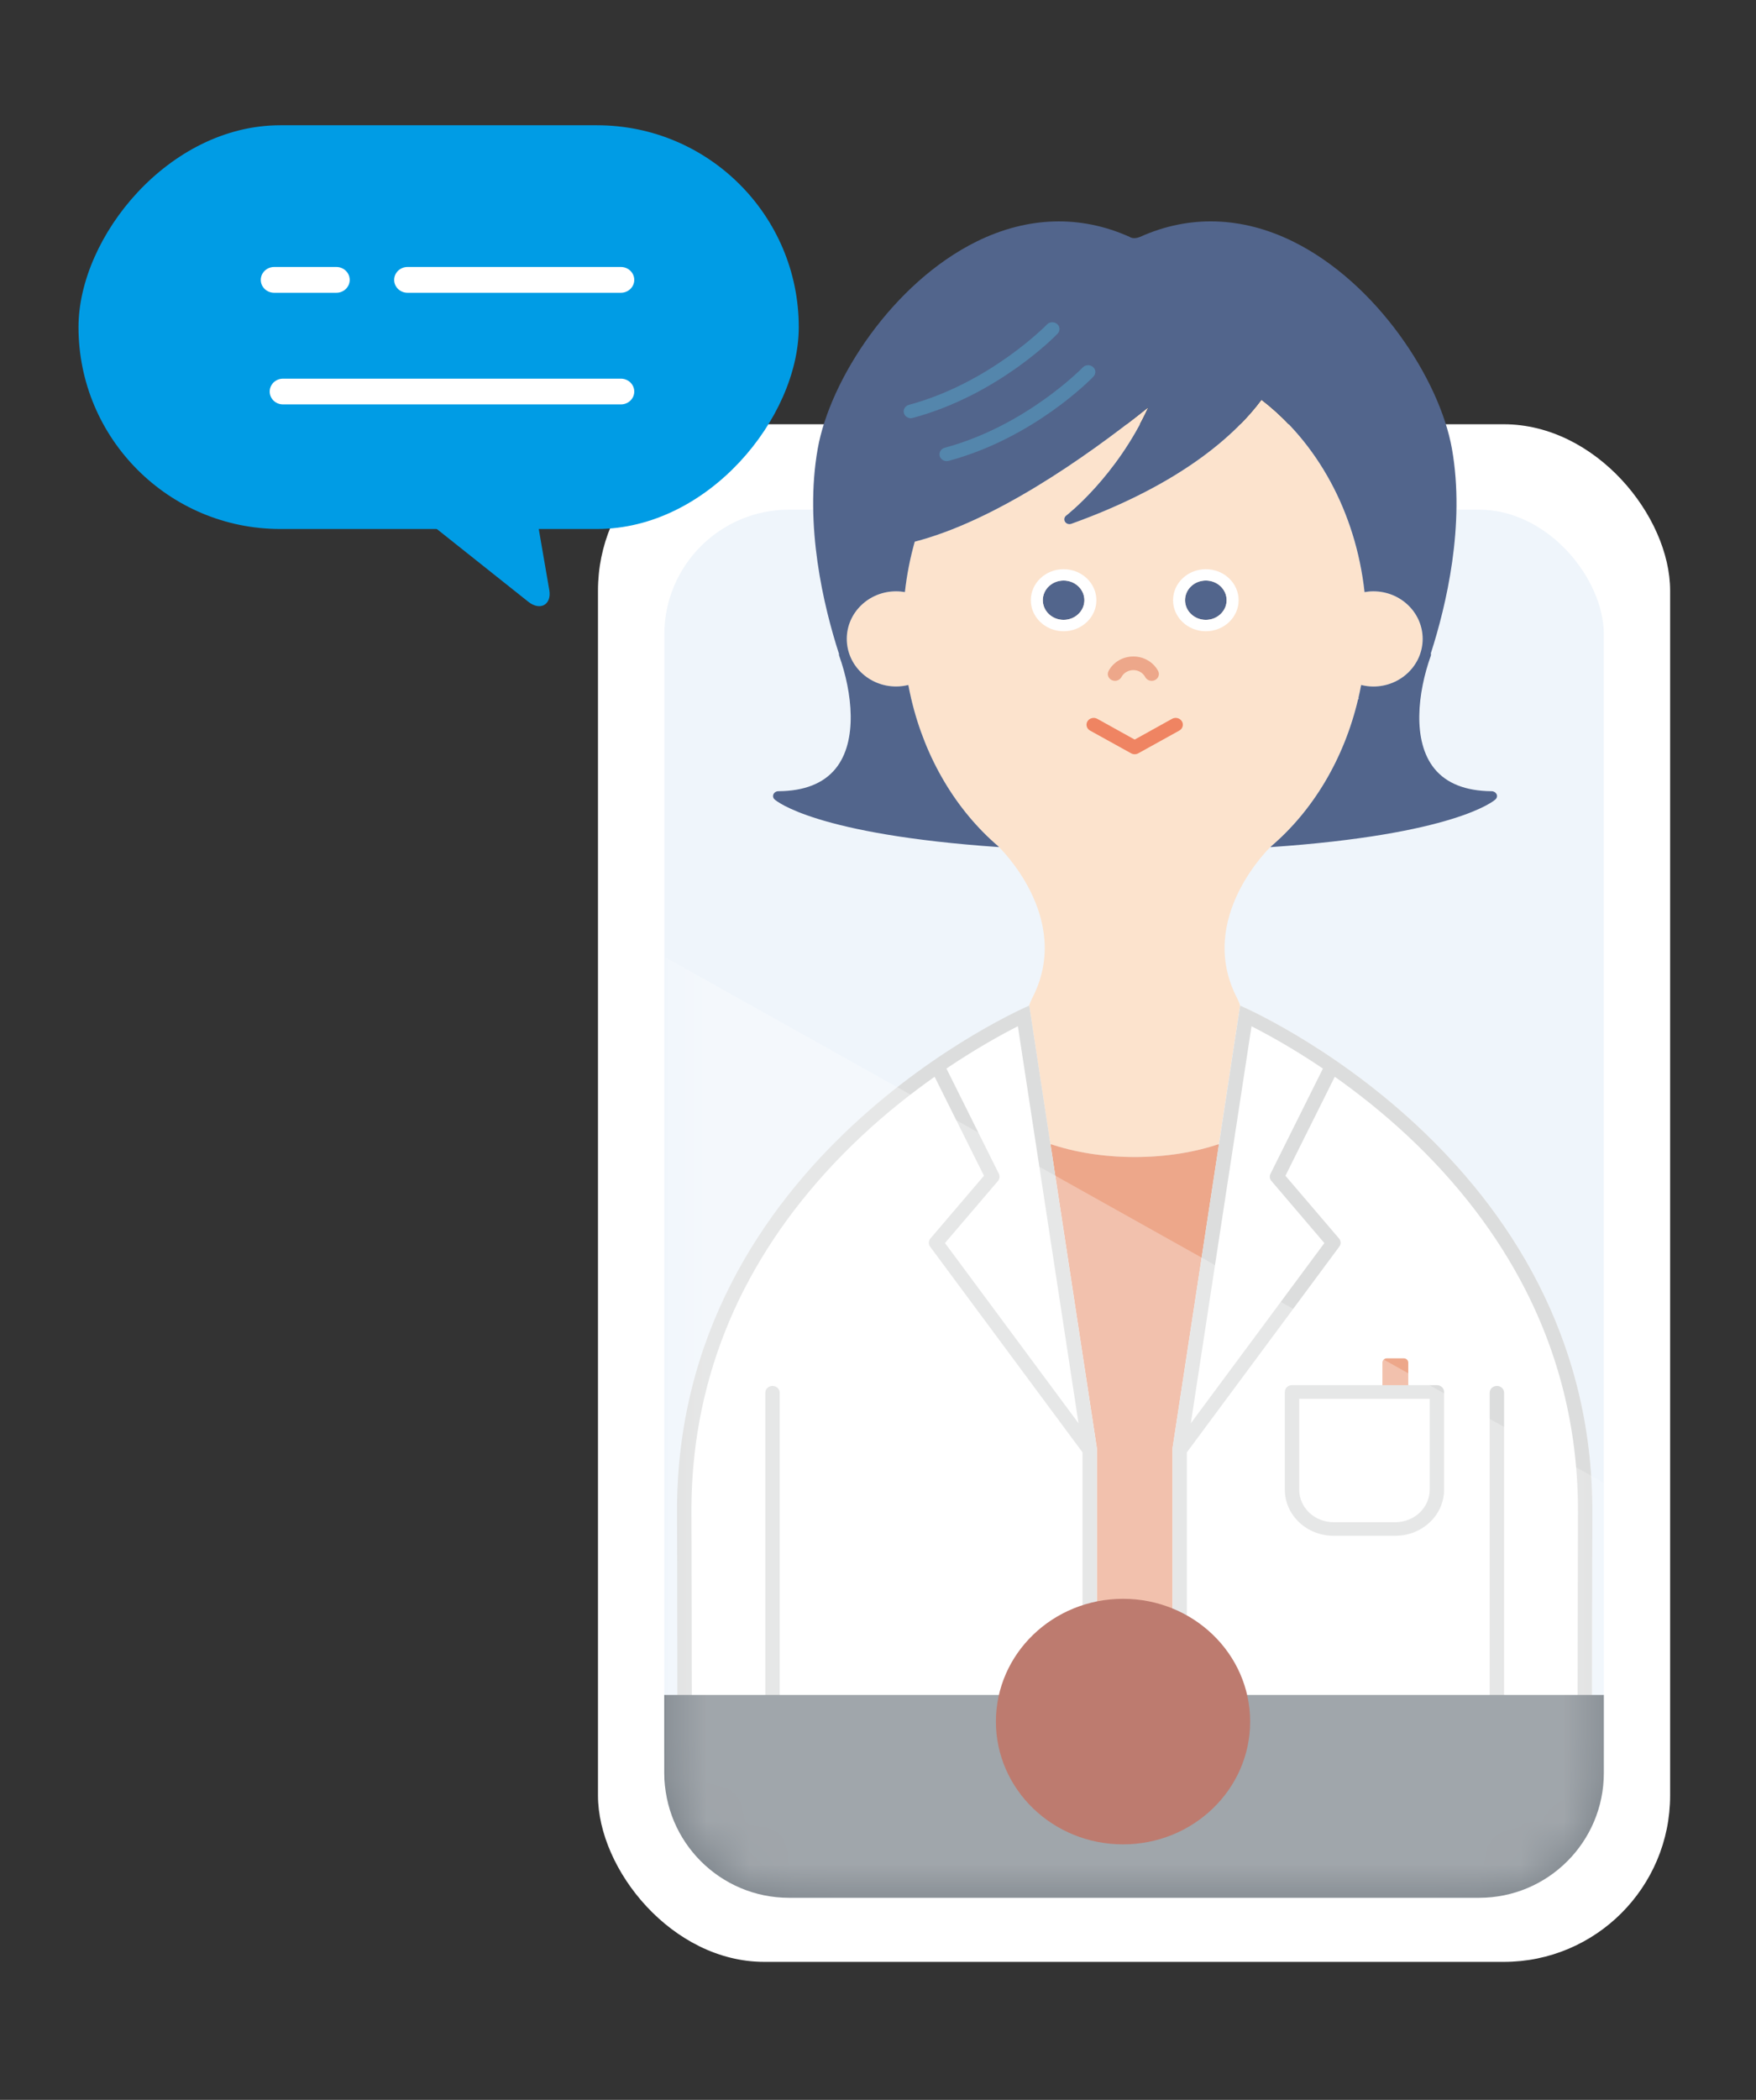
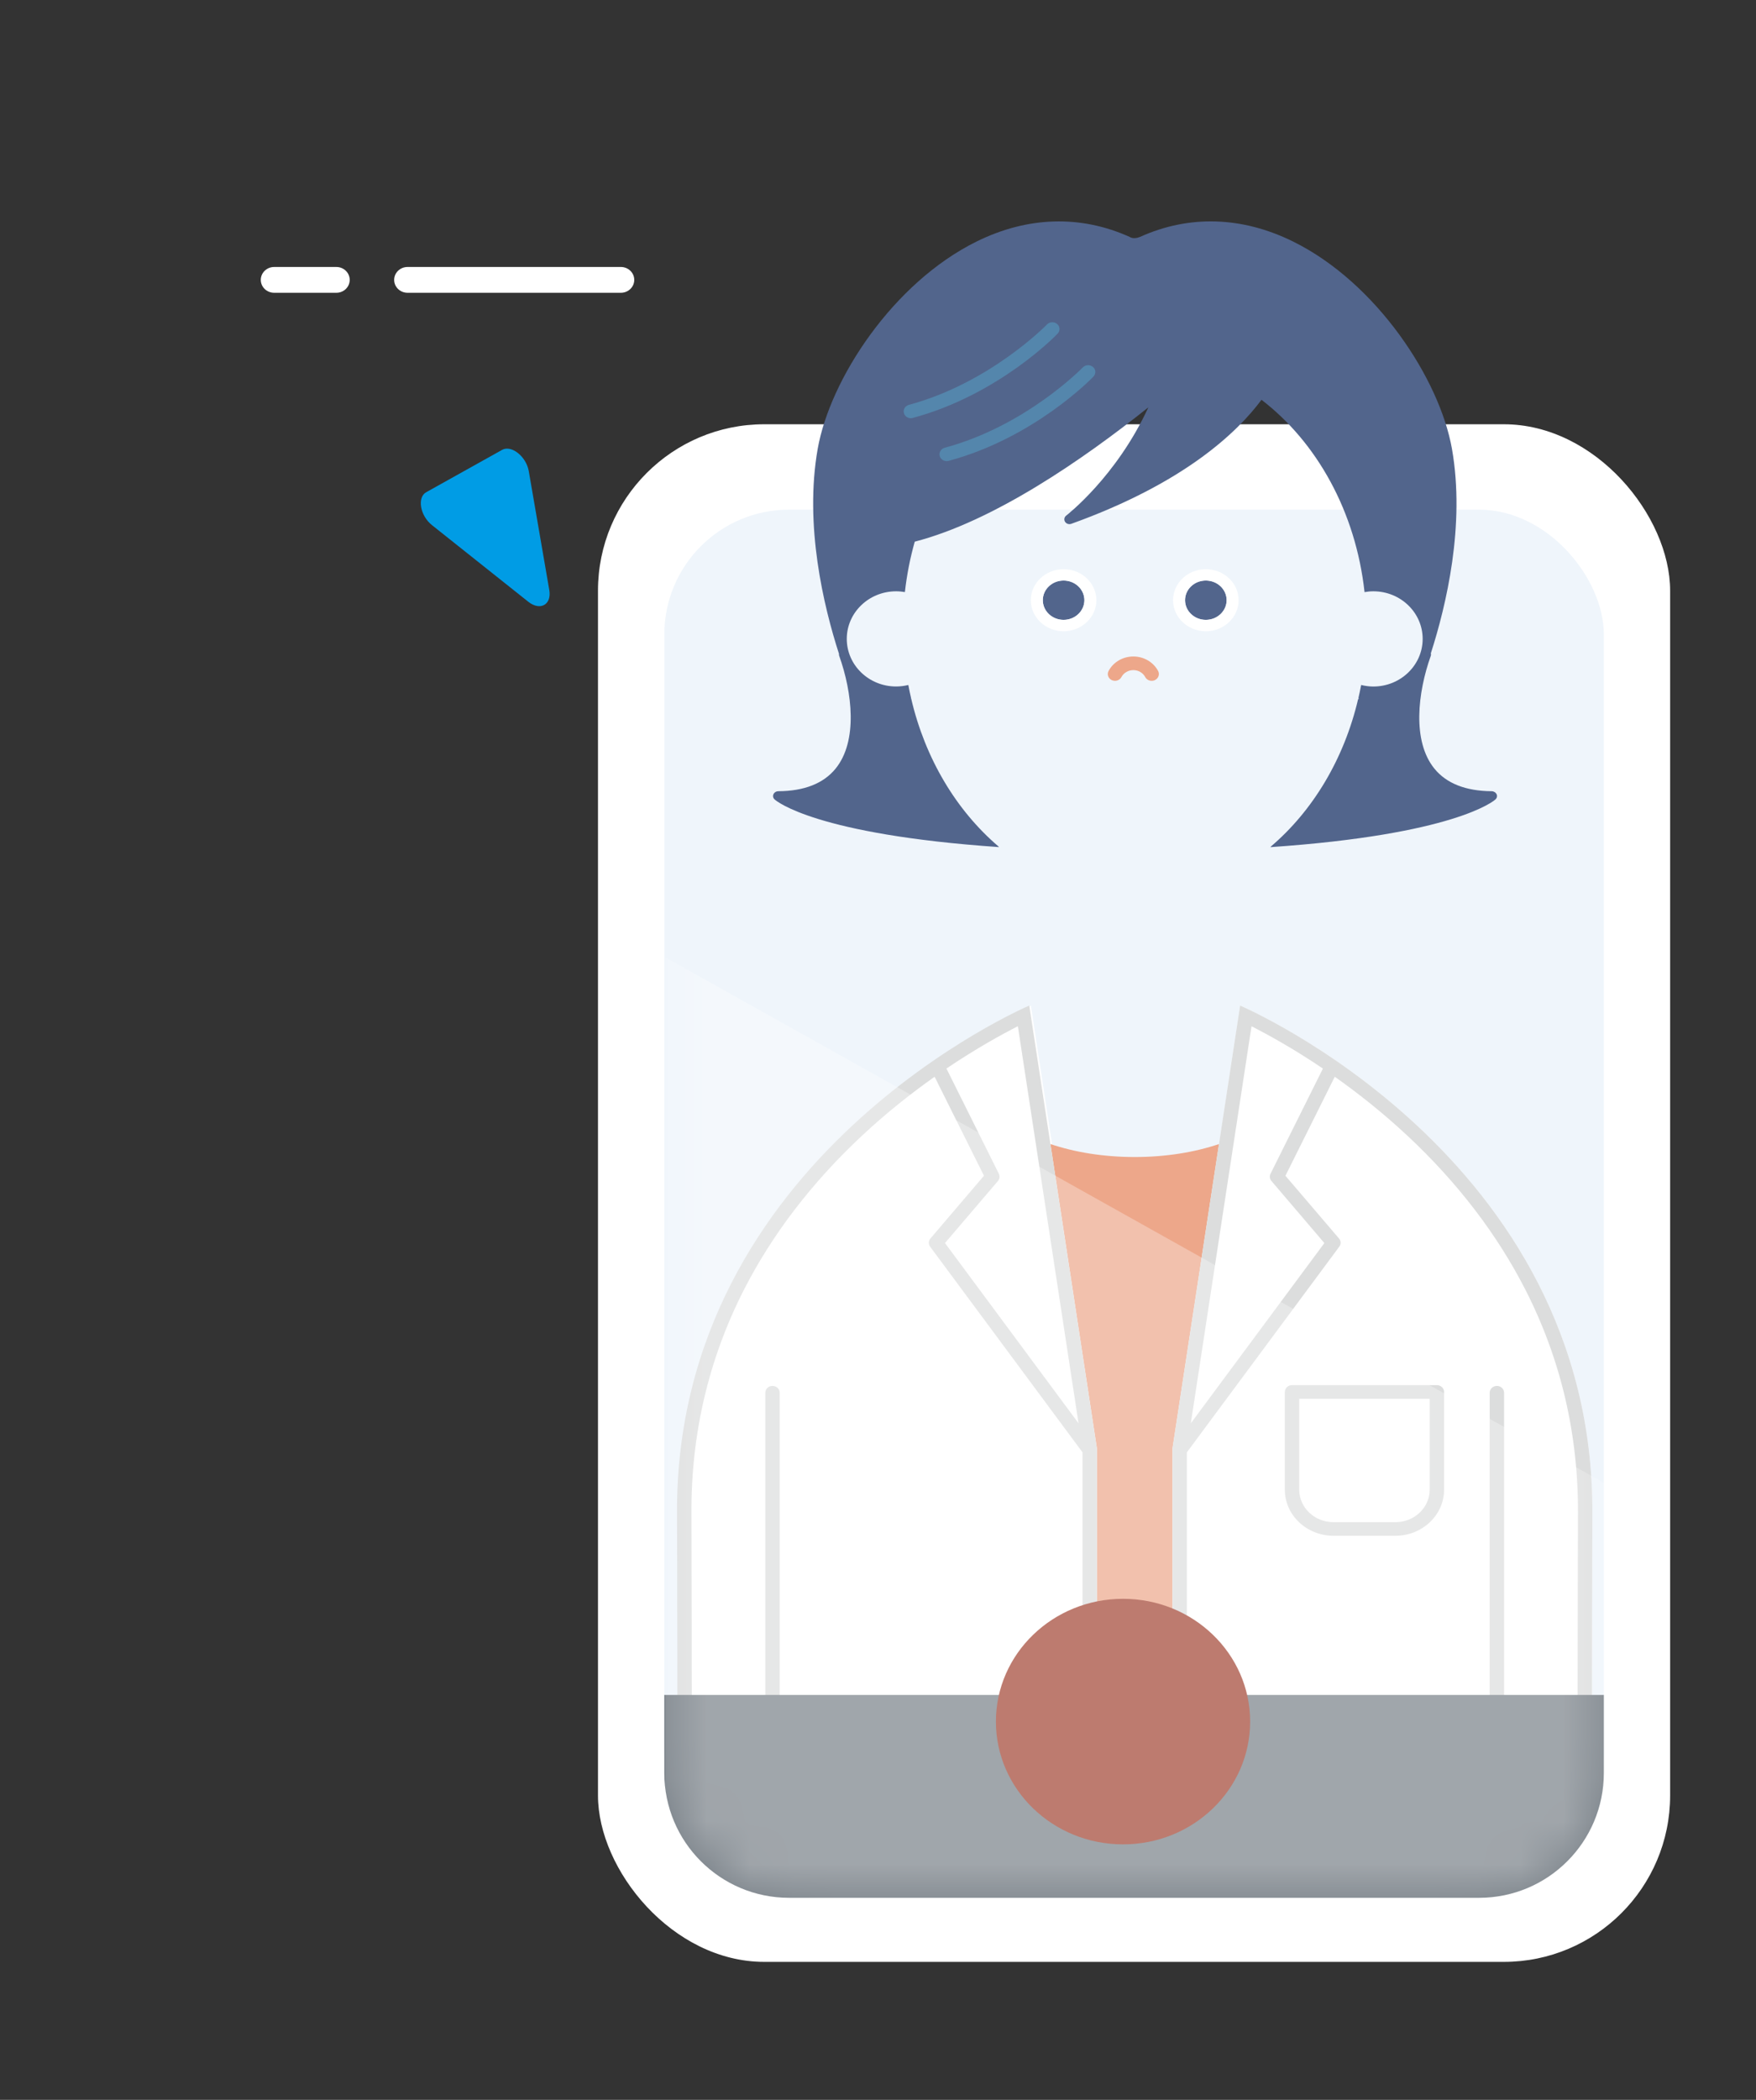
<svg xmlns="http://www.w3.org/2000/svg" width="41" height="49" viewBox="0 0 41 49" fill="none">
  <rect x="0" y="0" width="41" height="49" fill="#333333" stroke="none" />
  <rect x="13.962" y="9.9" width="25.033" height="35.88" rx="3.883" fill="white" />
  <rect x="15.511" y="11.893" width="21.936" height="31.894" rx="2.912" fill="#EFF5FB" />
  <g clip-path="url(#clip0_3309_15867)">
    <path d="M15.859 41.953C15.856 40.054 15.852 36.102 15.847 35.331C15.793 26.981 24.07 23.466 24.07 23.466L25.651 33.806V41.953H15.859Z" fill="white" />
-     <path d="M29.676 19.752H29.674C29.738 19.698 29.8 19.642 29.861 19.585C29.883 19.565 29.904 19.544 29.925 19.523C29.964 19.485 30.004 19.448 30.042 19.409C30.067 19.383 30.091 19.357 30.116 19.331C30.15 19.296 30.183 19.261 30.215 19.225C30.242 19.195 30.268 19.165 30.294 19.135C30.323 19.101 30.353 19.067 30.381 19.032C30.409 19 30.435 18.966 30.462 18.933C30.488 18.9 30.514 18.866 30.54 18.833C30.567 18.797 30.594 18.76 30.62 18.724C30.644 18.691 30.667 18.659 30.69 18.626C30.717 18.587 30.744 18.547 30.77 18.507C30.791 18.476 30.812 18.444 30.832 18.412C30.859 18.37 30.886 18.327 30.912 18.284C30.93 18.254 30.948 18.224 30.965 18.193C30.992 18.147 31.019 18.101 31.045 18.054C31.06 18.026 31.075 17.998 31.09 17.97C31.117 17.919 31.143 17.869 31.169 17.817C31.181 17.793 31.192 17.769 31.204 17.744C31.231 17.688 31.258 17.631 31.284 17.574C31.292 17.557 31.299 17.539 31.307 17.522C31.335 17.457 31.363 17.392 31.39 17.325C31.39 17.325 31.39 17.325 31.39 17.325C31.52 17.002 31.627 16.664 31.71 16.315C31.711 16.309 31.713 16.303 31.714 16.298C31.738 16.194 31.76 16.09 31.78 15.985C31.871 16.007 31.966 16.02 32.064 16.02C32.7 16.02 33.216 15.523 33.216 14.909C33.216 14.296 32.7 13.799 32.064 13.799C31.994 13.799 31.926 13.806 31.859 13.817C31.847 13.709 31.833 13.601 31.816 13.494C31.811 13.46 31.805 13.427 31.799 13.393C31.787 13.32 31.773 13.247 31.759 13.174C31.751 13.137 31.743 13.1 31.735 13.062C31.72 12.992 31.704 12.923 31.686 12.854C31.677 12.819 31.669 12.784 31.66 12.749C31.639 12.672 31.618 12.597 31.595 12.522C31.587 12.497 31.58 12.471 31.573 12.446C31.509 12.243 31.436 12.044 31.355 11.851C31.346 11.831 31.337 11.81 31.328 11.789C31.296 11.713 31.262 11.638 31.227 11.564C31.216 11.541 31.205 11.518 31.194 11.495C31.157 11.421 31.12 11.348 31.081 11.276C31.072 11.257 31.062 11.239 31.052 11.22C31.004 11.133 30.955 11.047 30.904 10.963C30.903 10.961 30.902 10.96 30.901 10.959C30.791 10.777 30.672 10.602 30.546 10.435C30.542 10.43 30.538 10.426 30.534 10.421C30.476 10.344 30.416 10.269 30.355 10.196C30.348 10.188 30.341 10.18 30.334 10.172C30.272 10.098 30.208 10.026 30.143 9.956C30.14 9.953 30.137 9.95 30.134 9.947C29.922 9.721 29.694 9.514 29.453 9.329C28.884 10.095 27.637 11.281 25.01 12.223C24.996 12.229 24.982 12.231 24.968 12.231C24.926 12.231 24.886 12.21 24.865 12.174C24.836 12.126 24.848 12.065 24.894 12.03C24.908 12.019 26.069 11.122 26.811 9.505C25.269 10.737 23.193 12.164 21.357 12.64C21.304 12.825 21.259 13.014 21.221 13.207C21.22 13.211 21.219 13.215 21.218 13.219C21.201 13.306 21.187 13.393 21.173 13.481C21.171 13.494 21.169 13.506 21.167 13.518C21.152 13.616 21.139 13.716 21.127 13.816C21.061 13.805 20.992 13.798 20.922 13.798C20.286 13.798 19.77 14.295 19.77 14.909C19.77 15.522 20.286 16.019 20.922 16.019C21.021 16.019 21.116 16.006 21.207 15.984C21.226 16.089 21.249 16.193 21.273 16.297C21.273 16.299 21.274 16.301 21.274 16.303C21.352 16.638 21.454 16.961 21.575 17.271C21.582 17.288 21.589 17.307 21.596 17.325C21.619 17.382 21.644 17.439 21.669 17.496C21.68 17.522 21.691 17.548 21.703 17.574C21.726 17.626 21.75 17.677 21.775 17.728C21.789 17.758 21.803 17.788 21.818 17.817C21.842 17.865 21.866 17.912 21.891 17.958C21.908 17.99 21.925 18.023 21.942 18.054C21.966 18.098 21.991 18.142 22.017 18.185C22.036 18.218 22.055 18.251 22.075 18.284C22.1 18.325 22.125 18.366 22.151 18.407C22.173 18.441 22.195 18.474 22.217 18.508C22.242 18.546 22.268 18.584 22.294 18.621C22.318 18.656 22.342 18.69 22.367 18.724C22.393 18.759 22.419 18.795 22.445 18.83C22.471 18.865 22.498 18.899 22.525 18.933C22.551 18.966 22.577 18.998 22.604 19.03C22.633 19.066 22.663 19.1 22.693 19.135C22.718 19.165 22.744 19.194 22.77 19.223C22.803 19.26 22.837 19.295 22.87 19.331C22.895 19.357 22.919 19.383 22.944 19.408C22.982 19.448 23.022 19.485 23.061 19.523C23.082 19.544 23.103 19.564 23.124 19.584C23.185 19.642 23.248 19.698 23.311 19.752H23.31C23.31 19.752 25.071 21.42 24.102 23.289C24.071 23.35 24.047 23.409 24.028 23.467C24.029 23.467 24.031 23.466 24.031 23.466L24.524 26.697C25.089 26.888 25.765 26.999 26.493 26.999C27.22 26.999 27.896 26.888 28.461 26.697L28.955 23.466C28.955 23.466 28.956 23.467 28.957 23.467C28.938 23.409 28.914 23.349 28.883 23.289C27.914 21.42 29.675 19.752 29.675 19.752L29.676 19.752Z" fill="#FCE3CD" />
-     <path d="M26.494 17.6C26.464 17.6 26.435 17.593 26.409 17.578L25.451 17.048C25.371 17.003 25.345 16.906 25.391 16.831C25.438 16.755 25.541 16.73 25.621 16.774L26.493 17.258L27.365 16.774C27.445 16.729 27.548 16.755 27.595 16.831C27.642 16.906 27.615 17.004 27.535 17.048L26.578 17.578C26.551 17.593 26.522 17.6 26.493 17.6H26.494Z" fill="#EF8462" />
    <path d="M28.154 14.464C28.422 14.464 28.64 14.258 28.64 14.005C28.64 13.751 28.422 13.546 28.154 13.546C27.886 13.546 27.669 13.751 27.669 14.005C27.669 14.258 27.886 14.464 28.154 14.464Z" fill="#52658C" />
    <path d="M28.154 13.547C28.422 13.547 28.64 13.752 28.64 14.006C28.64 14.259 28.422 14.465 28.154 14.465C27.886 14.465 27.669 14.259 27.669 14.006C27.669 13.752 27.886 13.547 28.154 13.547ZM28.154 13.282C27.732 13.282 27.389 13.607 27.389 14.006C27.389 14.405 27.732 14.73 28.154 14.73C28.577 14.73 28.92 14.405 28.92 14.006C28.92 13.607 28.577 13.282 28.154 13.282Z" fill="white" />
    <path d="M24.833 14.464C25.101 14.464 25.319 14.258 25.319 14.005C25.319 13.751 25.101 13.546 24.833 13.546C24.565 13.546 24.348 13.751 24.348 14.005C24.348 14.258 24.565 14.464 24.833 14.464Z" fill="#52658C" />
    <path d="M24.833 13.547C25.101 13.547 25.319 13.752 25.319 14.006C25.319 14.259 25.101 14.465 24.833 14.465C24.565 14.465 24.348 14.259 24.348 14.006C24.348 13.752 24.565 13.547 24.833 13.547ZM24.833 13.282C24.411 13.282 24.068 13.607 24.068 14.006C24.068 14.405 24.411 14.73 24.833 14.73C25.255 14.73 25.599 14.405 25.599 14.006C25.599 13.607 25.255 13.282 24.833 13.282Z" fill="white" />
    <path d="M26.034 15.887C26.008 15.887 25.982 15.882 25.957 15.87C25.874 15.83 25.842 15.734 25.884 15.656C25.996 15.448 26.218 15.319 26.462 15.319C26.706 15.319 26.928 15.449 27.04 15.656C27.082 15.735 27.049 15.83 26.966 15.87C26.884 15.91 26.782 15.879 26.74 15.8C26.686 15.699 26.579 15.637 26.462 15.637C26.344 15.637 26.238 15.699 26.183 15.8C26.153 15.855 26.094 15.887 26.034 15.887V15.887Z" fill="#EDA78A" />
    <path d="M34.942 18.532C34.923 18.491 34.877 18.463 34.826 18.463C34.223 18.458 33.774 18.282 33.493 17.938C32.966 17.293 33.103 16.154 33.407 15.303C33.414 15.283 33.413 15.263 33.408 15.245C33.766 14.134 34.215 12.251 33.901 10.474C33.615 8.854 32.148 6.6 30.189 5.635C29 5.049 27.766 5.011 26.62 5.527C26.46 5.595 26.373 5.527 26.373 5.527C25.227 5.012 23.993 5.049 22.804 5.635C20.845 6.6 19.378 8.854 19.092 10.474C18.777 12.258 19.231 14.149 19.589 15.257C19.587 15.272 19.588 15.288 19.594 15.303C19.898 16.154 20.035 17.293 19.508 17.938C19.227 18.282 18.778 18.459 18.175 18.463C18.124 18.463 18.078 18.491 18.059 18.533C18.04 18.575 18.05 18.623 18.086 18.655C18.13 18.695 19.05 19.473 23.326 19.767C23.317 19.758 23.312 19.752 23.312 19.752H23.313C22.334 18.917 21.603 17.708 21.275 16.303L21.266 16.297H21.274C21.25 16.193 21.227 16.089 21.208 15.984C21.117 16.006 21.022 16.019 20.923 16.019C20.287 16.019 19.771 15.522 19.771 14.908C19.771 14.295 20.287 13.798 20.923 13.798C20.994 13.798 21.062 13.805 21.128 13.816C21.173 13.411 21.251 13.018 21.358 12.64C23.194 12.164 25.27 10.737 26.812 9.506C26.07 11.122 24.909 12.019 24.895 12.031C24.849 12.065 24.837 12.126 24.866 12.174C24.887 12.21 24.927 12.231 24.969 12.231C24.983 12.231 24.997 12.228 25.011 12.224C27.638 11.281 28.885 10.095 29.454 9.329C30.746 10.32 31.654 11.939 31.86 13.817C31.927 13.805 31.995 13.798 32.065 13.798C32.701 13.798 33.217 14.295 33.217 14.909C33.217 15.522 32.701 16.02 32.065 16.02C31.967 16.02 31.872 16.006 31.781 15.984C31.761 16.09 31.739 16.194 31.715 16.297H31.736L31.71 16.314C31.381 17.714 30.652 18.92 29.675 19.752H29.677C29.677 19.752 29.671 19.759 29.661 19.768C33.95 19.475 34.872 18.695 34.916 18.655C34.952 18.623 34.963 18.575 34.944 18.533L34.942 18.532Z" fill="#52658C" />
    <path d="M22.104 10.76C22.031 10.76 21.964 10.715 21.942 10.645C21.917 10.56 21.969 10.472 22.058 10.448C23.953 9.939 25.269 8.587 25.282 8.573C25.345 8.509 25.451 8.504 25.52 8.563C25.588 8.622 25.593 8.722 25.531 8.787C25.475 8.846 24.136 10.22 22.15 10.754C22.134 10.758 22.119 10.76 22.104 10.76Z" fill="#5486AC" />
    <path d="M21.267 9.759C21.194 9.759 21.127 9.713 21.106 9.643C21.081 9.559 21.132 9.471 21.222 9.447C23.113 8.938 24.433 7.585 24.446 7.571C24.508 7.507 24.615 7.502 24.683 7.561C24.752 7.62 24.757 7.72 24.694 7.785C24.639 7.844 23.299 9.218 21.313 9.752C21.298 9.756 21.282 9.759 21.267 9.759Z" fill="#5486AC" />
    <path d="M37.167 41.953C37.17 40.054 37.174 36.102 37.179 35.331C37.233 26.981 28.956 23.466 28.956 23.466L27.375 33.806V41.953H37.167Z" fill="white" />
    <path d="M25.612 42.005H27.375V33.805L28.462 26.696C27.898 26.887 27.221 26.999 26.494 26.999C25.767 26.999 25.09 26.887 24.526 26.696L25.612 33.805V42.005Z" fill="#EDA78A" />
    <path d="M16.156 42.005C16.155 41.469 16.154 40.757 16.153 39.984C16.15 38.062 16.147 35.883 16.144 35.328C16.132 33.477 16.543 31.719 17.366 30.104C18.027 28.808 18.953 27.598 20.119 26.508C20.7 25.964 21.285 25.505 21.822 25.126L22.974 27.436L21.724 28.9C21.677 28.955 21.674 29.033 21.717 29.091L25.269 33.882C25.271 33.885 25.274 33.888 25.276 33.891V42.005H25.612V33.805L24.032 23.465C24.032 23.465 15.754 26.98 15.808 35.33C15.813 36.108 15.816 40.127 15.82 42.005H16.156V42.005ZM23.766 23.948L25.182 33.212L22.064 29.006L23.301 27.558C23.341 27.511 23.349 27.446 23.322 27.39L22.098 24.934C22.798 24.462 23.395 24.135 23.765 23.947L23.766 23.948Z" fill="#DCDDDD" />
    <path d="M18.037 32.34C17.944 32.34 17.869 32.411 17.869 32.499V42.004H18.205V32.499C18.205 32.411 18.13 32.34 18.037 32.34Z" fill="#DCDDDD" />
    <path d="M27.711 42.005V33.891C27.713 33.888 27.716 33.886 27.718 33.882L31.27 29.091C31.314 29.033 31.311 28.955 31.264 28.9L30.013 27.436L31.165 25.126C31.702 25.505 32.286 25.964 32.868 26.508C34.034 27.598 34.96 28.808 35.62 30.104C36.444 31.719 36.855 33.477 36.843 35.328C36.84 35.883 36.837 38.062 36.834 39.983C36.833 40.757 36.832 41.469 36.831 42.005H37.167C37.17 40.126 37.174 36.108 37.179 35.33C37.233 26.98 28.955 23.465 28.955 23.465L27.375 33.805V42.005H27.711ZM29.221 23.948C29.591 24.136 30.189 24.462 30.888 24.935L29.664 27.391C29.637 27.446 29.645 27.511 29.686 27.558L30.922 29.007L27.804 33.212L29.221 23.948L29.221 23.948Z" fill="#DCDDDD" />
    <path d="M34.95 32.34C34.858 32.34 34.782 32.411 34.782 32.499V42.004H35.118V32.499C35.118 32.411 35.043 32.34 34.95 32.34Z" fill="#DCDDDD" />
    <path d="M32.58 35.837H31.135C30.509 35.837 29.999 35.355 29.999 34.763V32.481C29.999 32.393 30.074 32.322 30.167 32.322H33.549C33.641 32.322 33.717 32.393 33.717 32.481V34.763C33.717 35.355 33.207 35.837 32.581 35.837H32.58ZM30.335 32.64V34.763C30.335 35.18 30.694 35.52 31.136 35.52H32.581C33.022 35.52 33.381 35.18 33.381 34.763V32.64H30.336H30.335Z" fill="#DCDDDD" />
-     <path d="M32.881 32.323V31.796C32.881 31.742 32.835 31.697 32.777 31.697H32.381C32.324 31.697 32.277 31.741 32.277 31.796V32.323H32.881H32.881Z" fill="#EDA78A" />
  </g>
  <path d="M15.511 39.551H37.447V41.373C37.447 42.981 36.143 44.285 34.535 44.285H18.423C16.815 44.285 15.511 42.981 15.511 41.373V39.551Z" fill="#788087" />
  <mask id="mask0_3309_15867" style="mask-type:alpha" maskUnits="userSpaceOnUse" x="15" y="8" width="23" height="37">
    <rect x="15.535" y="8.135" width="21.945" height="36.115" rx="2.912" fill="white" />
  </mask>
  <g mask="url(#mask0_3309_15867)">
    <path d="M15.535 22.34L37.48 34.619V46.417H15.535L15.535 22.34Z" fill="white" fill-opacity="0.3" />
  </g>
  <ellipse cx="26.221" cy="40.173" rx="2.968" ry="2.865" fill="#BD7B6F" />
-   <rect width="16.817" height="9.421" rx="4.711" transform="matrix(-1 0 0 1 18.65 2.923)" fill="#009CE5" />
  <path d="M12.335 14.042L10.086 12.254C9.808 12.034 9.734 11.606 9.953 11.485L11.723 10.498C11.941 10.377 12.287 10.652 12.346 10.994L12.825 13.768C12.884 14.111 12.612 14.262 12.335 14.042Z" fill="#009CE5" />
  <path fill-rule="evenodd" clip-rule="evenodd" d="M14.809 6.531C14.809 6.365 14.669 6.23 14.497 6.23H9.515C9.343 6.23 9.203 6.365 9.203 6.531C9.203 6.697 9.343 6.832 9.515 6.832H14.497C14.669 6.832 14.809 6.697 14.809 6.531Z" fill="white" />
  <path fill-rule="evenodd" clip-rule="evenodd" d="M8.165 6.531C8.165 6.365 8.026 6.23 7.854 6.23H6.401C6.229 6.23 6.089 6.365 6.089 6.531C6.089 6.697 6.229 6.832 6.401 6.832H7.854C8.026 6.832 8.165 6.697 8.165 6.531Z" fill="white" />
-   <path fill-rule="evenodd" clip-rule="evenodd" d="M14.809 9.137C14.809 8.971 14.669 8.836 14.497 8.836H6.608C6.436 8.836 6.297 8.971 6.297 9.137C6.297 9.303 6.436 9.437 6.608 9.437H14.497C14.669 9.437 14.809 9.303 14.809 9.137Z" fill="white" />
  <defs>
    <clipPath id="clip0_3309_15867">
      <rect width="21.42" height="36.877" fill="white" transform="translate(15.769 5.165)" />
    </clipPath>
  </defs>
</svg>